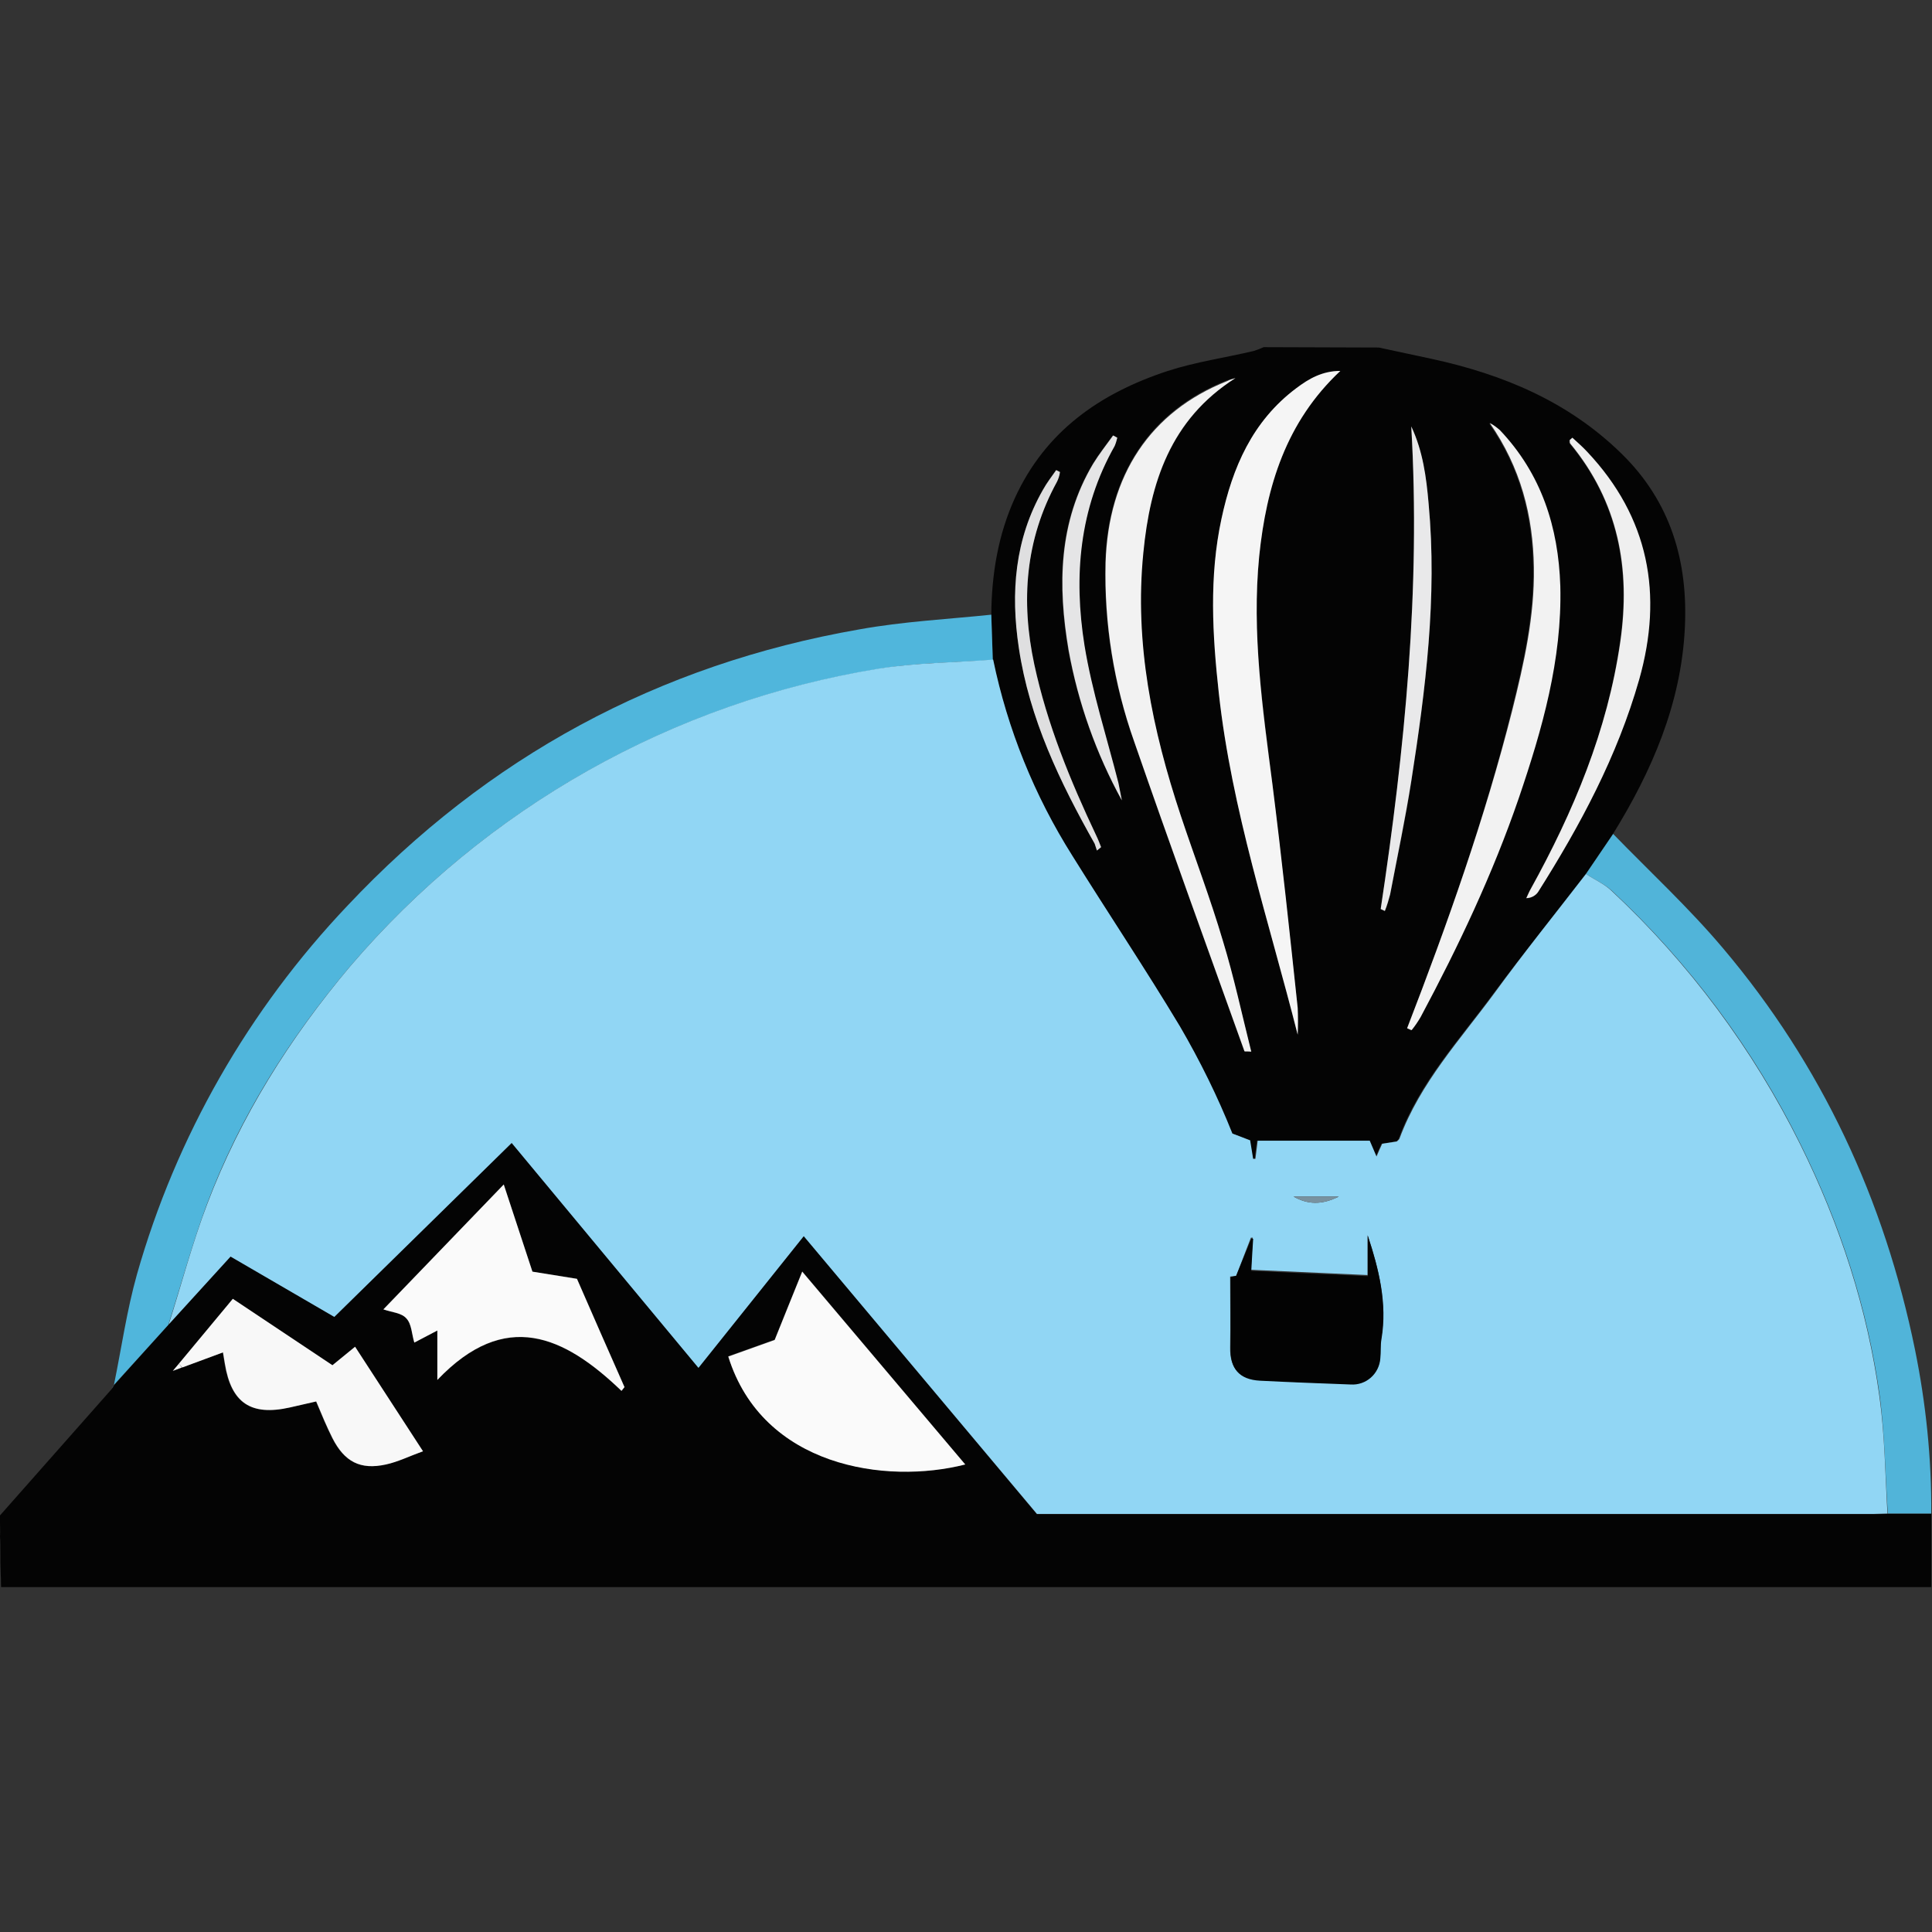
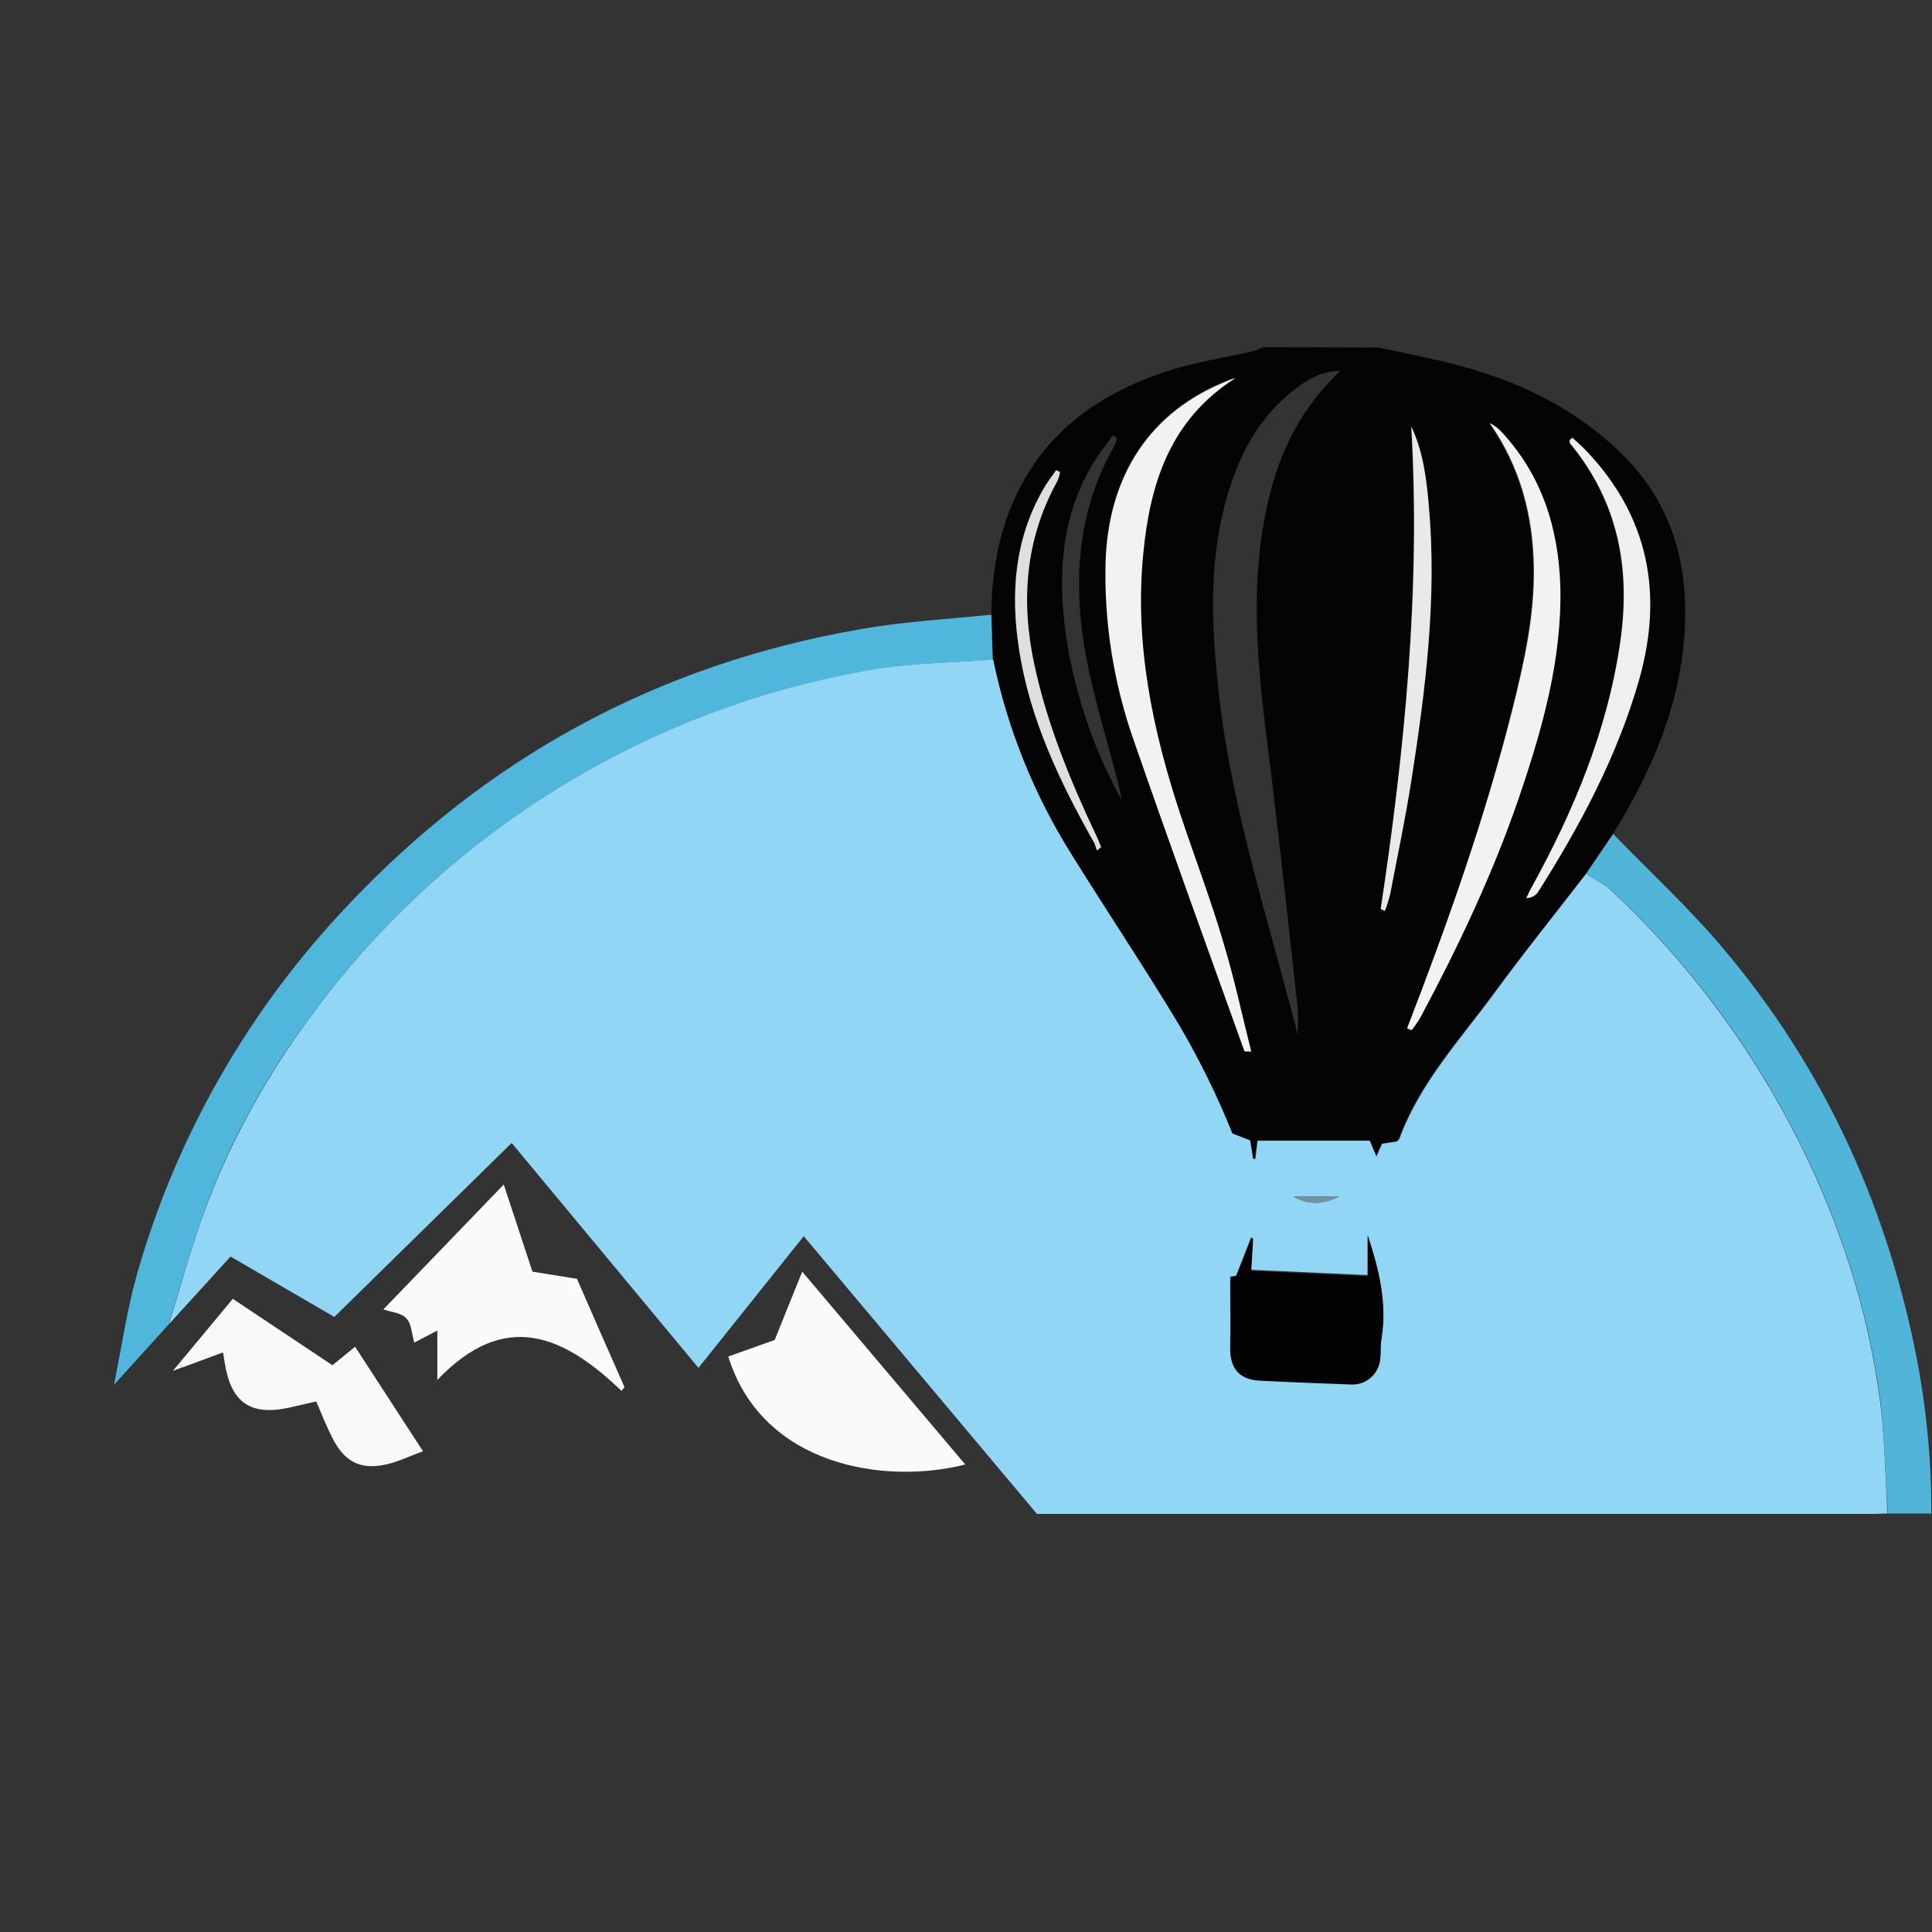
<svg xmlns="http://www.w3.org/2000/svg" version="1.1" id="Layer_1" x="0px" y="0px" viewBox="0 0 512 512" style="enable-background:new 0 0 512 512;" xml:space="preserve">
  <rect x="0" y="0" width="512" height="512" fill="#333333" stroke="none" />
  <style type="text/css">
	.st0{fill:#040404;}
	.st1{fill:#50B6DC;}
	.st2{fill:#51B4D9;}
	.st3{fill:#91D6F4;}
	.st4{fill:#FAFAFA;}
	.st5{fill:#F8F8F8;}
	.st6{fill:#F5F5F5;}
	.st7{fill:#F2F2F2;}
	.st8{fill:#EFEFEF;}
	.st9{fill:#E9E9EA;}
	.st10{fill:#E5E5E6;}
	.st11{fill:#DFDFE0;}
	.st12{fill:#030303;}
	.st13{fill:#7892A0;}
</style>
-   <path class="st0" d="M511.8,401.2h-11.5c-1.2,0-2.4,0.1-3.6,0.1H274.8L213,327.5l-27.9,34.9l-49.5-59.6l-47,46.1L61.1,333l-16.4,18  l-14.3,15.9l-0.7,1.1L0,401.6l0,0c0,0.4,0,1.5,0,1.9c0,1.3,0.1,2.4,0,3.7c0.1,1,0.1,3.1,0.1,4.1c0,2.5,0,3.6,0.1,6.2  c0.1,1.1,0,2,0.1,3.1l269.2,0h242.3L511.8,401.2C511.2,401.1,512.4,401.2,511.8,401.2z M102.2,388.1c-6.8,1.5-11-0.7-14.2-7  c-1.5-3-2.8-6.1-4.3-9.7l-7,1.6c-10.3,2.3-15.5-1.2-17.2-11.6c-0.1-0.8-0.3-1.6-0.5-3l-10.8,4l-2.4,0.9l1.6-1.9l14.3-17.2l26.4,17.6  l6-4.9l18,27.7C108.5,385.9,105.4,387.4,102.2,388.1z M164.7,368.6c-15.2-14.6-30.8-21.7-48.8-2.9v-13.1l-6.1,3.2  c-0.7-2.3-0.7-4.9-2.1-6.4c-1.3-1.5-3.8-1.6-6.1-2.4l31.9-33.1c2.6,8,5.1,15.4,7.6,23.1l11.8,1.9c4.1,9.4,8.3,19,12.6,28.7  L164.7,368.6z M193,359.4l12.3-4.4c2.3-5.8,4.7-11.6,7.3-18.1l43.2,51.2C234.7,393.4,202.1,388.6,193,359.4L193,359.4z" />
  <path class="st0" d="M365.4,92.1c4.7,1,9.3,2,14,3c18.9,4.1,36.2,11.3,50.3,25.1c13,12.7,17.7,28.5,16.8,46.3  c-1,20-8.7,37.8-19.1,54.6l-7.2,10.6c-8.1,10.5-16.4,20.8-24.3,31.4c-9.1,12.4-19.8,23.8-25.2,38.6c-0.1,0.3-0.4,0.5-0.7,0.8  l-3.9,0.6c-0.5,1.1-0.9,2-1.5,3.4l-1.8-4.2h-29.7c-0.2,1.7-0.4,3.2-0.6,4.8H332l-0.8-4.9l-4.7-1.8c-4-9.8-8.6-19.3-13.9-28.4  c-9.1-15.3-19.1-30.1-28.5-45.2c-10-15.9-17.1-33.5-21-52l-0.4-12c0.1-10.6,1.8-21,6.2-30.7c8.1-17.8,22.6-27.9,40.6-33.8  c7.4-2.4,15.2-3.5,22.8-5.3c0.9-0.3,1.7-0.6,2.6-1L365.4,92.1z M343.9,274.2c0.1-2.4,0.1-4.8,0-7.1c-2.2-19.8-4.3-39.5-6.7-59.3  c-2.5-20.1-5.5-40.1-3.5-60.4c1.9-18.5,7.1-35.6,21.5-49.1c-4.8,0-8.4,2.1-11.7,4.6c-11.5,8.7-16.8,21.1-19.8,34.6  c-3.3,15.3-2.4,30.8-0.7,46.2C326.4,214.6,336.3,244.2,343.9,274.2z M327.4,100.2c-0.8,0.2-1.5,0.4-2.3,0.6  c-20.4,8.1-31.5,25.1-32.2,48.1c-0.4,16.2,2.2,32.3,7.6,47.5c9.5,27.4,19.4,54.7,29.2,82c0,0.1,0.5,0,1.8,0.1  c-2.5-10-4.6-19.7-7.5-29.3c-3.4-11.2-7.6-22.2-11.2-33.3c-7.5-22.6-12.3-45.6-9.9-69.6C304.9,128,310.2,111.2,327.4,100.2z   M372.9,272.5l1,0.6c0.9-1.1,1.7-2.3,2.4-3.5c10.1-18.7,19.1-37.9,26-58c6.2-18.2,11.6-36.7,11-56.2c-0.4-15.6-4.9-29.8-16-41.3  c-0.8-0.7-1.7-1.3-2.7-1.9c8.2,11.7,11.5,24.5,11.7,38.3c0.2,12.9-2.6,25.3-5.7,37.7C393.5,216.9,383.6,244.9,372.9,272.5z   M416.7,116l-0.8,0.7c0,0.3-0.1,0.7,0.1,0.9c12.8,15.4,16.1,33.2,13.3,52.6c-3.3,23.6-12.4,45-23.8,65.6c-0.4,0.7-0.7,1.5-1.1,2.3  c1.2,0,2.4-0.6,3.1-1.6c11.2-17.7,21.1-36,26.8-56.3c6.4-22.7,2.6-43-13.8-60.4C419.3,118.5,418,117.3,416.7,116z M365.9,240.9  l1.1,0.6c0.6-1.4,1-2.9,1.4-4.4c1.9-10,4.1-20,5.6-30c3.8-24.4,6.9-48.8,4.6-73.5c-0.6-7-1.6-14-4.6-20.5  C376.5,156.1,372.3,198.6,365.9,240.9z M297.3,212.1c-0.3-1.5-0.6-3.1-1-4.6c-3.1-12.2-7-24.2-9-36.5c-2.9-18.2-1.5-36.2,8-52.8  c0.3-0.7,0.6-1.4,0.7-2.2l-1.1-0.6c-1.8,2.5-3.7,4.9-5.3,7.5c-9.2,15.5-9.4,32.3-6.5,49.4C285.7,186.2,290.4,199.7,297.3,212.1  L297.3,212.1z M290.7,225.4l1.1-0.9c-0.4-1-0.8-2.1-1.3-3.1c-6.9-14.5-13-29.5-16.4-45.4c-3.6-16.8-2.4-33.1,6-48.4  c0.4-0.8,0.6-1.7,0.8-2.6l-1-0.5c-1.2,1.7-2.5,3.4-3.5,5.2c-7.5,13.2-8.6,27.4-6.4,41.9c2.8,18.8,10.9,35.6,20.1,51.9  C290.3,224.1,290.5,224.7,290.7,225.4L290.7,225.4z" />
  <path class="st1" d="M262.7,162.9l0.4,12c-10.1,0.7-20.4,0.7-30.4,2.4c-54.6,8.9-104.2,36.9-140.1,79c-16,19-29.1,39.7-37.8,62.9  c-3.9,10.5-6.8,21.3-10.2,31.9l-14.4,15.9c2-9.8,3.4-19.7,6.1-29.3c10.4-36.6,29.6-70.1,55.8-97.7c37.1-39.4,82.3-63.9,135.6-73.2  C239.3,164.7,251.1,164.1,262.7,162.9z" />
  <path class="st1" d="M30.3,366.8c-0.2,0.4-0.4,0.7-0.7,1.1C29.9,367.6,30.1,367.2,30.3,366.8z" />
  <path class="st2" d="M420.3,231.6l7.2-10.6c9.8,10.1,20.2,19.7,29.2,30.4c26.1,30.9,42.7,66.6,50.8,106.3  c2.9,14.3,4.4,28.8,4.3,43.4h-11.5c-0.7-10.3-0.8-20.6-2.1-30.8c-3.2-23.5-10.5-45.8-21-67c-12.5-25.3-29.5-48.1-50.1-67.3  C425.1,234.2,422.5,233.1,420.3,231.6z" />
  <path class="st3" d="M420.3,231.6c2.2,1.5,4.8,2.6,6.7,4.4c20.6,19.2,37.6,42.1,50.1,67.3c10.5,21.2,17.8,43.5,21,67  c1.4,10.2,1.5,20.6,2.1,30.8c-1.2,0-2.4,0.1-3.6,0.1H274.8L213,327.6l-27.9,34.9l-49.5-59.6l-47,46.1L61.1,333l-16.4,18  c3.4-10.6,6.2-21.4,10.2-31.9c8.8-23.2,21.9-44,37.8-62.9c35.9-42.1,85.5-70.1,140.1-79c10-1.6,20.2-1.6,30.4-2.4  c3.8,18.4,10.9,36,21,52c9.4,15.1,19.3,29.9,28.5,45.2c5.3,9.1,10,18.6,13.9,28.4l4.7,1.8l0.8,4.9h0.6c0.2-1.5,0.4-3.1,0.6-4.8h29.7  l1.8,4.2c0.6-1.4,1-2.4,1.5-3.4l3.9-0.6c0.3-0.3,0.6-0.5,0.7-0.8c5.5-14.8,16.1-26.2,25.2-38.6C403.9,252.4,412.2,242.1,420.3,231.6  z M327.6,338.1l-1.6,0.2c0,6.3,0.1,12.5,0,18.8c-0.1,5.4,2.3,8.3,7.8,8.6c8,0.5,16,0.8,23.9,1c4.1,0.3,7.7-2.7,8-6.8c0,0,0,0,0-0.1  c0.2-1.7,0-3.4,0.3-5.1c1.6-9.5-0.6-18.5-3.6-27.4v10.6l-30.9-1.4c0.2-3.1,0.3-5.8,0.5-8.5h-0.5L327.6,338.1z M354.8,317.1h-12  C346.5,319.2,350.2,319.4,354.8,317.1z" />
  <path class="st4" d="M255.8,388.1c-21.1,5.4-53.7,0.6-62.8-28.6l12.3-4.4c2.3-5.8,4.7-11.6,7.3-18.1L255.8,388.1z" />
  <path class="st4" d="M115.9,365.7v-13.1l-6.1,3.2c-0.7-2.3-0.7-4.9-2.1-6.4c-1.3-1.5-3.8-1.6-6.1-2.4l31.9-33.1  c2.6,8,5.1,15.4,7.6,23.1l11.8,1.9c4.1,9.4,8.3,19,12.6,28.7l-0.8,1C149.5,354,133.9,346.8,115.9,365.7z" />
  <path class="st5" d="M47.4,361.4l14.3-17.2l26.4,17.6l6-4.9l18,27.7c-3.6,1.3-6.6,2.8-9.8,3.5c-6.8,1.5-11-0.7-14.2-7  c-1.5-3-2.8-6.1-4.3-9.7l-7,1.6c-10.3,2.3-15.5-1.2-17.2-11.6c-0.1-0.8-0.3-1.6-0.5-3l-10.8,4L47.4,361.4z" />
  <path class="st5" d="M48.2,362.4l-2.4,0.9l1.6-1.9L48.2,362.4z" />
-   <path class="st6" d="M343.9,274.2c-7.6-30-17.5-59.5-20.9-90.5c-1.7-15.4-2.6-30.9,0.7-46.2c2.9-13.6,8.2-25.9,19.8-34.6  c3.3-2.5,6.9-4.6,11.7-4.6c-14.4,13.5-19.6,30.6-21.5,49.1c-2,20.3,0.9,40.4,3.5,60.4c2.5,19.7,4.6,39.5,6.7,59.3  C344,269.4,344,271.8,343.9,274.2z" />
  <path class="st7" d="M327.4,100.2c-17.3,11-22.6,27.8-24.4,46.3c-2.4,24,2.4,47,9.9,69.6c3.7,11.1,7.9,22.1,11.2,33.3  c2.9,9.5,5,19.3,7.5,29.3c-1.3-0.1-1.8,0-1.8-0.1c-9.8-27.3-19.7-54.6-29.2-82c-5.4-15.2-8-31.4-7.6-47.5  c0.7-23.1,11.8-40,32.2-48.1C325.9,100.6,326.7,100.4,327.4,100.2z" />
  <path class="st7" d="M372.9,272.5c10.7-27.7,20.6-55.6,27.9-84.4c3.1-12.4,5.9-24.8,5.7-37.7c-0.2-13.7-3.5-26.5-11.7-38.3  c1,0.5,1.9,1.2,2.7,1.9c11,11.6,15.5,25.7,16,41.3c0.5,19.5-4.8,38-11,56.2c-6.9,20.1-16,39.3-26,58c-0.7,1.2-1.5,2.4-2.4,3.5  L372.9,272.5z" />
  <path class="st8" d="M416.7,116c1.3,1.2,2.7,2.4,3.9,3.7c16.4,17.4,20.2,37.8,13.8,60.4c-5.8,20.3-15.6,38.6-26.8,56.3  c-0.7,1-1.9,1.6-3.1,1.6c0.4-0.8,0.7-1.6,1.1-2.3c11.4-20.6,20.4-42.1,23.8-65.6c2.8-19.4-0.5-37.1-13.3-52.6  c-0.1-0.2-0.1-0.6-0.1-0.9L416.7,116z" />
  <path class="st9" d="M365.9,240.9c6.4-42.4,10.6-84.8,8.1-127.9c3.1,6.6,4,13.5,4.6,20.5c2.3,24.7-0.8,49.2-4.6,73.5  c-1.6,10.1-3.7,20-5.6,30c-0.4,1.5-0.8,2.9-1.4,4.4L365.9,240.9z" />
-   <path class="st10" d="M297.3,212.1c-6.8-12.4-11.6-25.9-14.1-39.8c-2.9-17.1-2.7-33.9,6.5-49.4c1.6-2.6,3.5-5,5.3-7.5l1.1,0.6  c-0.2,0.8-0.4,1.5-0.7,2.2c-9.4,16.6-10.9,34.6-8,52.8c2,12.3,5.9,24.3,9,36.5C296.7,209,297,210.6,297.3,212.1z" />
  <path class="st11" d="M290.7,225.4c-0.2-0.6-0.4-1.2-0.6-1.8c-9.2-16.3-17.3-33.1-20.1-51.9c-2.2-14.6-1.1-28.8,6.4-41.9  c1-1.8,2.3-3.5,3.5-5.2l1,0.5c-0.1,0.9-0.4,1.8-0.8,2.6c-8.4,15.3-9.6,31.6-6,48.4c3.4,15.8,9.5,30.7,16.4,45.3  c0.5,1,0.9,2.1,1.3,3.1L290.7,225.4z" />
  <path class="st12" d="M327.6,338.1l4-9.8h0.5c-0.2,2.7-0.3,5.3-0.5,8.5l30.9,1.4v-10.7c2.9,8.9,5.2,17.9,3.6,27.4  c-0.3,1.7-0.1,3.4-0.3,5.1c-0.3,4.1-3.8,7.2-7.9,6.9c0,0,0,0-0.1,0c-8-0.3-16-0.6-23.9-1c-5.5-0.3-7.9-3.2-7.8-8.6  c0.1-6.3,0-12.5,0-18.8L327.6,338.1z" />
  <path class="st13" d="M354.8,317.1c-4.6,2.3-8.3,2.1-12,0H354.8z" />
</svg>